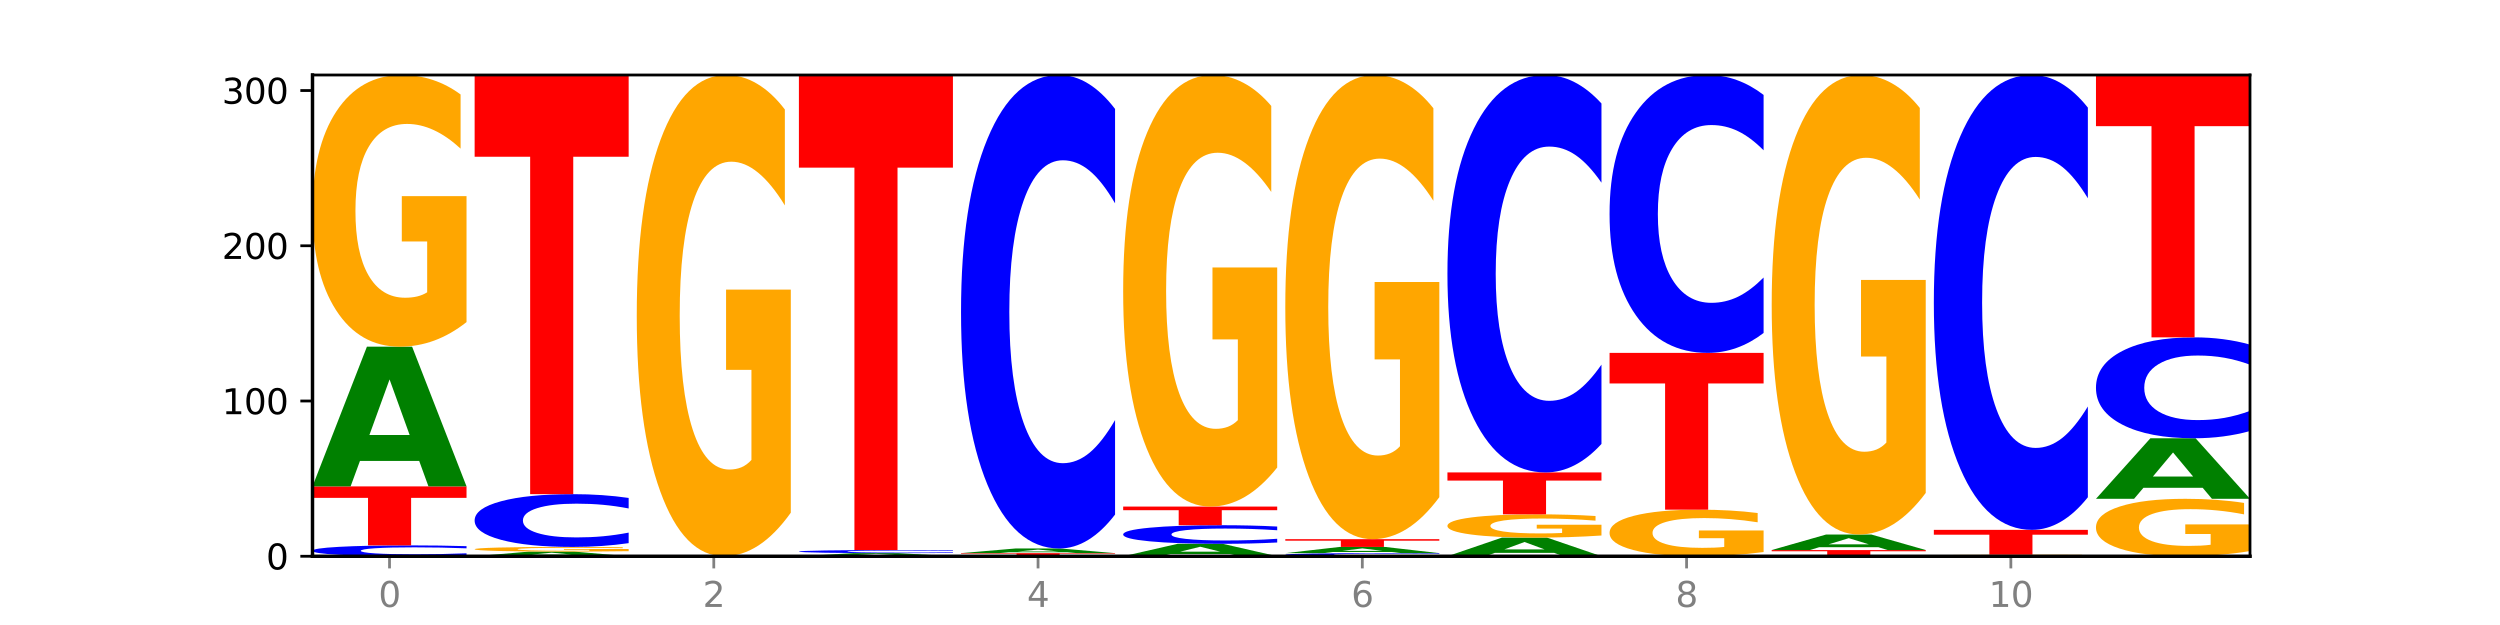
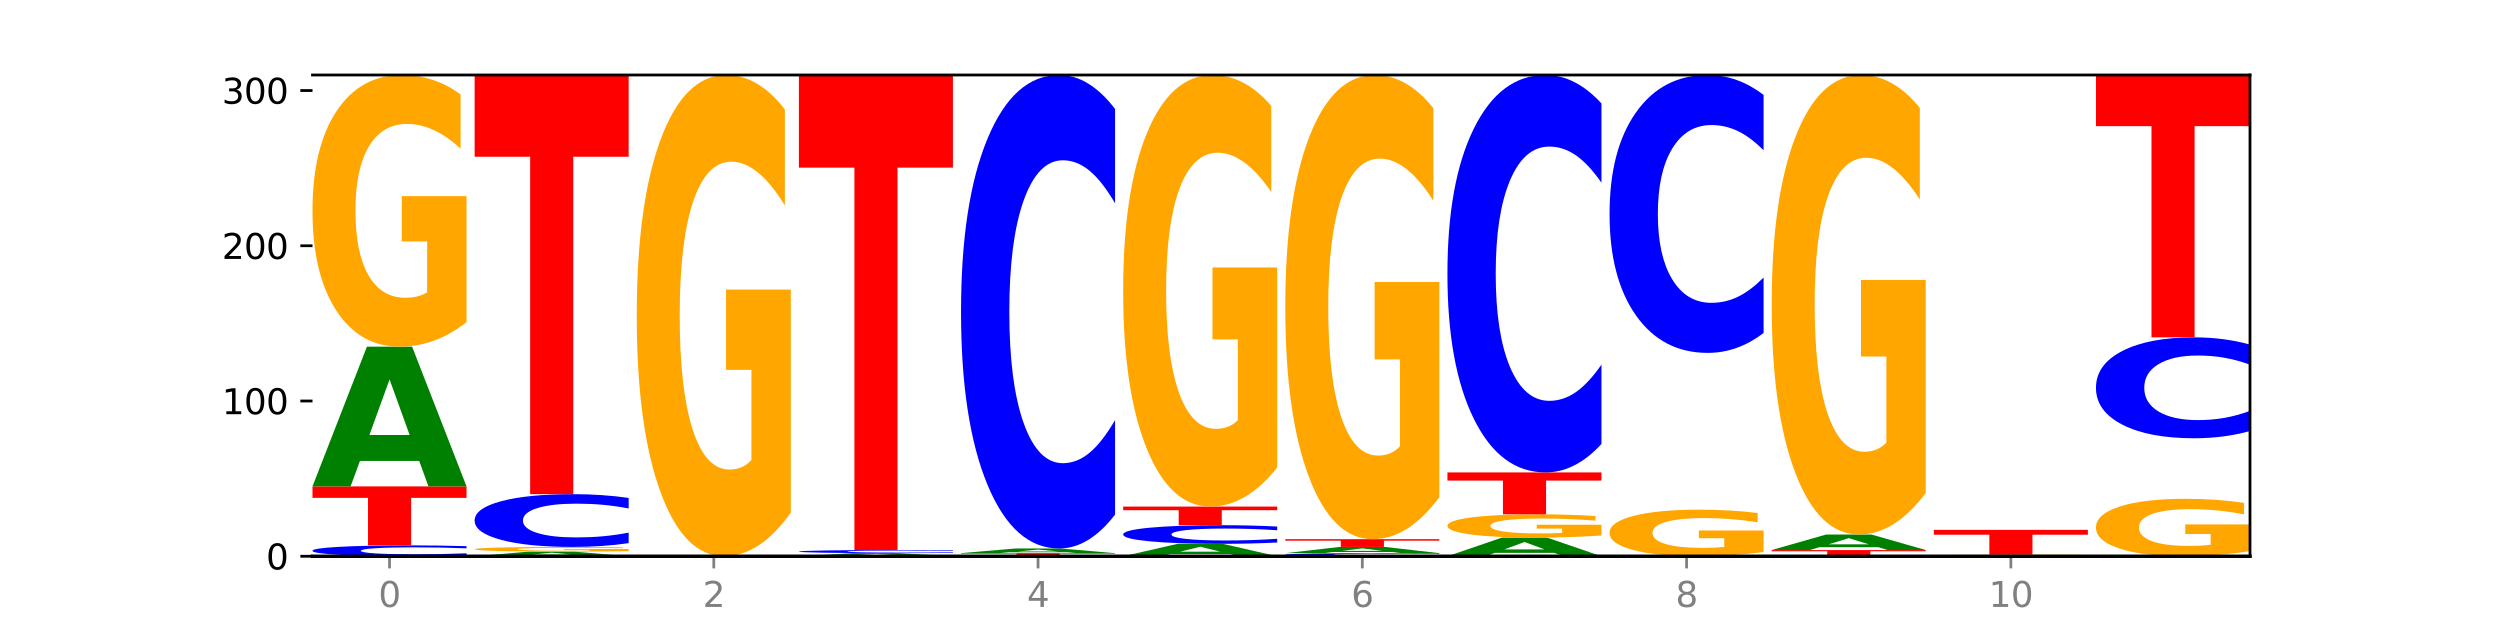
<svg xmlns="http://www.w3.org/2000/svg" xmlns:xlink="http://www.w3.org/1999/xlink" width="720pt" height="180pt" viewBox="0 0 720 180" version="1.1">
  <defs>
    <style type="text/css">*{stroke-linejoin: round; stroke-linecap: butt}</style>
  </defs>
  <g id="figure_1">
    <g id="patch_1">
      <path d="M 0 180  L 720 180  L 720 0  L 0 0  z " style="fill: #ffffff" />
    </g>
    <g id="axes_1">
      <g id="patch_2">
        <path d="M 90 160.2  L 648 160.2  L 648 21.6  L 90 21.6  z " style="fill: #ffffff" />
      </g>
      <g id="line2d_1">
        <path d="M 90 160.2  L 648 160.2  " clip-path="url(#pa137b0a454)" style="fill: none; stroke: #000000; stroke-width: 0.5; stroke-linecap: square" />
      </g>
      <g id="patch_3">
        <path d="M 134.36 159.976  Q 130.649 160.087 126.637 160.143  Q 122.624 160.2 118.254 160.2  Q 105.222 160.2 97.611 159.778  Q 90 159.357 90 158.636  Q 90 157.913 97.611 157.492  Q 105.222 157.07 118.254 157.07  Q 122.624 157.07 126.637 157.127  Q 130.649 157.183 134.36 157.295  L 134.36 157.919  Q 130.616 157.771 126.983 157.703  Q 123.351 157.634 119.339 157.634  Q 112.141 157.634 108.017 157.901  Q 103.904 158.167 103.904 158.636  Q 103.904 159.103 108.017 159.37  Q 112.141 159.636 119.339 159.636  Q 123.351 159.636 126.983 159.568  Q 130.616 159.499 134.36 159.351  L 134.36 159.976  z " clip-path="url(#pa137b0a454)" style="fill: #0000ff" />
      </g>
      <g id="patch_4">
        <path d="M 90 140.081  L 134.36 140.081  L 134.36 143.394  L 118.401 143.394  L 118.401 157.07  L 105.99 157.07  L 105.99 143.394  L 90 143.394  L 90 140.081  z " clip-path="url(#pa137b0a454)" style="fill: #ff0000" />
      </g>
      <g id="patch_5">
        <path d="M 120.728 132.75  L 103.668 132.75  L 100.974 140.081  L 90 140.081  L 105.672 99.842  L 118.687 99.842  L 134.36 140.081  L 123.395 140.081  L 120.728 132.75  z M 106.389 125.282  L 117.98 125.282  L 112.194 109.276  L 106.389 125.282  z " clip-path="url(#pa137b0a454)" style="fill: #008000" />
      </g>
      <g id="patch_6">
        <path d="M 134.36 92.763  Q 129.886 96.302 125.074 98.08  Q 120.263 99.842 115.133 99.842  Q 103.541 99.842 96.77 89.304  Q 90 78.766 90 60.745  Q 90 42.514 96.89 32.057  Q 103.789 21.6 115.789 21.6  Q 120.412 21.6 124.647 23.022  Q 128.892 24.428 132.65 27.208  L 132.65 42.805  Q 128.773 39.233 124.935 37.471  Q 121.098 35.694 117.24 35.694  Q 110.102 35.694 106.235 42.191  Q 102.367 48.672 102.367 60.745  Q 102.367 72.705 106.096 79.235  Q 109.824 85.748 116.684 85.748  Q 118.553 85.748 120.153 85.377  Q 121.754 84.989 123.026 84.181  L 123.026 69.538  L 115.719 69.538  L 115.719 56.495  L 134.36 56.495  L 134.36 92.763  z " clip-path="url(#pa137b0a454)" style="fill: #ffa600" />
      </g>
      <g id="patch_7">
        <path d="M 167.423 159.956  L 150.363 159.956  L 147.669 160.2  L 136.695 160.2  L 152.367 158.859  L 165.382 158.859  L 181.054 160.2  L 170.089 160.2  L 167.423 159.956  z M 153.083 159.707  L 164.675 159.707  L 158.888 159.173  L 153.083 159.707  z " clip-path="url(#pa137b0a454)" style="fill: #008000" />
      </g>
      <g id="patch_8">
        <path d="M 181.054 158.737  Q 176.581 158.798 171.769 158.829  Q 166.957 158.859 161.827 158.859  Q 150.235 158.859 143.465 158.678  Q 136.695 158.497 136.695 158.188  Q 136.695 157.876 143.584 157.697  Q 150.484 157.517 162.483 157.517  Q 167.106 157.517 171.341 157.542  Q 175.586 157.566 179.344 157.614  L 179.344 157.881  Q 175.467 157.82 171.63 157.79  Q 167.792 157.759 163.935 157.759  Q 156.797 157.759 152.929 157.87  Q 149.062 157.982 149.062 158.188  Q 149.062 158.394 152.79 158.505  Q 156.518 158.617 163.378 158.617  Q 165.247 158.617 166.848 158.611  Q 168.448 158.604 169.721 158.59  L 169.721 158.339  L 162.414 158.339  L 162.414 158.116  L 181.054 158.116  L 181.054 158.737  z " clip-path="url(#pa137b0a454)" style="fill: #ffa600" />
      </g>
      <g id="patch_9">
        <path d="M 181.054 156.428  Q 177.344 156.968 173.331 157.241  Q 169.319 157.517 164.949 157.517  Q 151.917 157.517 144.306 155.47  Q 136.695 153.423 136.695 149.921  Q 136.695 146.408 144.306 144.363  Q 151.917 142.316 164.949 142.316  Q 169.319 142.316 173.331 142.592  Q 177.344 142.866 181.054 143.406  L 181.054 146.436  Q 177.31 145.72 173.678 145.387  Q 170.045 145.054 166.033 145.054  Q 158.835 145.054 154.711 146.351  Q 150.598 147.645 150.598 149.921  Q 150.598 152.189 154.711 153.486  Q 158.835 154.779 166.033 154.779  Q 170.045 154.779 173.678 154.446  Q 177.31 154.11 181.054 153.394  L 181.054 156.428  z " clip-path="url(#pa137b0a454)" style="fill: #0000ff" />
      </g>
      <g id="patch_10">
        <path d="M 136.695 21.6  L 181.054 21.6  L 181.054 45.143  L 165.095 45.143  L 165.095 142.316  L 152.685 142.316  L 152.685 45.143  L 136.695 45.143  L 136.695 21.6  z " clip-path="url(#pa137b0a454)" style="fill: #ff0000" />
      </g>
      <g id="patch_11">
        <path d="M 227.749 147.66  Q 223.275 153.93 218.463 157.079  Q 213.652 160.2 208.522 160.2  Q 196.93 160.2 190.159 141.533  Q 183.389 122.866 183.389 90.943  Q 183.389 58.648 190.279 40.124  Q 197.178 21.6 209.178 21.6  Q 213.801 21.6 218.036 24.119  Q 222.281 26.61 226.039 31.535  L 226.039 59.163  Q 222.162 52.836 218.324 49.715  Q 214.487 46.566 210.629 46.566  Q 203.491 46.566 199.624 58.075  Q 195.757 69.556 195.757 90.943  Q 195.757 112.129 199.485 123.696  Q 203.213 135.234 210.073 135.234  Q 211.942 135.234 213.542 134.576  Q 215.143 133.889 216.415 132.457  L 216.415 106.518  L 209.108 106.518  L 209.108 83.413  L 227.749 83.413  L 227.749 147.66  z " clip-path="url(#pa137b0a454)" style="fill: #ffa600" />
      </g>
      <g id="patch_12">
        <path d="M 260.812 160.037  L 243.752 160.037  L 241.058 160.2  L 230.084 160.2  L 245.756 159.306  L 258.771 159.306  L 274.444 160.2  L 263.478 160.2  L 260.812 160.037  z M 246.473 159.871  L 258.064 159.871  L 252.277 159.515  L 246.473 159.871  z " clip-path="url(#pa137b0a454)" style="fill: #008000" />
      </g>
      <g id="patch_13">
        <path d="M 274.444 159.242  Q 270.733 159.273 266.721 159.29  Q 262.708 159.306 258.338 159.306  Q 245.306 159.306 237.695 159.185  Q 230.084 159.065 230.084 158.859  Q 230.084 158.652 237.695 158.532  Q 245.306 158.412 258.338 158.412  Q 262.708 158.412 266.721 158.428  Q 270.733 158.444 274.444 158.476  L 274.444 158.654  Q 270.699 158.612 267.067 158.592  Q 263.435 158.573 259.422 158.573  Q 252.224 158.573 248.1 158.649  Q 243.987 158.725 243.987 158.859  Q 243.987 158.992 248.1 159.069  Q 252.224 159.145 259.422 159.145  Q 263.435 159.145 267.067 159.125  Q 270.699 159.105 274.444 159.063  L 274.444 159.242  z " clip-path="url(#pa137b0a454)" style="fill: #0000ff" />
      </g>
      <g id="patch_14">
        <path d="M 230.084 21.6  L 274.444 21.6  L 274.444 48.282  L 258.484 48.282  L 258.484 158.412  L 246.074 158.412  L 246.074 48.282  L 230.084 48.282  L 230.084 21.6  z " clip-path="url(#pa137b0a454)" style="fill: #ff0000" />
      </g>
      <g id="patch_15">
        <path d="M 276.778 159.306  L 321.138 159.306  L 321.138 159.48  L 305.179 159.48  L 305.179 160.2  L 292.768 160.2  L 292.768 159.48  L 276.778 159.48  L 276.778 159.306  z " clip-path="url(#pa137b0a454)" style="fill: #ff0000" />
      </g>
      <g id="patch_16">
        <path d="M 307.506 159.061  L 290.446 159.061  L 287.753 159.306  L 276.778 159.306  L 292.451 157.965  L 305.466 157.965  L 321.138 159.306  L 310.173 159.306  L 307.506 159.061  z M 293.167 158.813  L 304.758 158.813  L 298.972 158.279  L 293.167 158.813  z " clip-path="url(#pa137b0a454)" style="fill: #008000" />
      </g>
      <g id="patch_17">
        <path d="M 321.138 148.19  Q 317.427 153.035 313.415 155.486  Q 309.403 157.965 305.033 157.965  Q 292.001 157.965 284.389 139.599  Q 276.778 121.233 276.778 89.825  Q 276.778 58.304 284.389 39.966  Q 292.001 21.6 305.033 21.6  Q 309.403 21.6 313.415 24.079  Q 317.427 26.53 321.138 31.375  L 321.138 58.557  Q 317.394 52.135 313.762 49.149  Q 310.129 46.163 306.117 46.163  Q 298.919 46.163 294.795 57.797  Q 290.682 69.402 290.682 89.825  Q 290.682 110.162 294.795 121.796  Q 298.919 133.401 306.117 133.401  Q 310.129 133.401 313.762 130.416  Q 317.394 127.402 321.138 120.979  L 321.138 148.19  z " clip-path="url(#pa137b0a454)" style="fill: #0000ff" />
      </g>
      <g id="patch_18">
        <path d="M 354.201 159.548  L 337.141 159.548  L 334.447 160.2  L 323.473 160.2  L 339.145 156.623  L 352.16 156.623  L 367.833 160.2  L 356.867 160.2  L 354.201 159.548  z M 339.862 158.885  L 351.453 158.885  L 345.666 157.462  L 339.862 158.885  z " clip-path="url(#pa137b0a454)" style="fill: #008000" />
      </g>
      <g id="patch_19">
        <path d="M 367.833 156.239  Q 364.122 156.429 360.11 156.526  Q 356.097 156.623 351.727 156.623  Q 338.695 156.623 331.084 155.901  Q 323.473 155.178 323.473 153.942  Q 323.473 152.702 331.084 151.981  Q 338.695 151.258 351.727 151.258  Q 356.097 151.258 360.11 151.356  Q 364.122 151.452 367.833 151.643  L 367.833 152.712  Q 364.088 152.459 360.456 152.342  Q 356.824 152.224 352.811 152.224  Q 345.614 152.224 341.489 152.682  Q 337.376 153.139 337.376 153.942  Q 337.376 154.742 341.489 155.2  Q 345.614 155.657 352.811 155.657  Q 356.824 155.657 360.456 155.539  Q 364.088 155.421 367.833 155.168  L 367.833 156.239  z " clip-path="url(#pa137b0a454)" style="fill: #0000ff" />
      </g>
      <g id="patch_20">
        <path d="M 323.473 145.893  L 367.833 145.893  L 367.833 146.939  L 351.873 146.939  L 351.873 151.258  L 339.463 151.258  L 339.463 146.939  L 323.473 146.939  L 323.473 145.893  z " clip-path="url(#pa137b0a454)" style="fill: #ff0000" />
      </g>
      <g id="patch_21">
        <path d="M 367.833 134.647  Q 363.359 140.27 358.547 143.094  Q 353.735 145.893 348.605 145.893  Q 337.013 145.893 330.243 129.153  Q 323.473 112.413 323.473 83.785  Q 323.473 54.824 330.362 38.212  Q 337.262 21.6 349.262 21.6  Q 353.884 21.6 358.12 23.859  Q 362.365 26.093 366.123 30.509  L 366.123 55.286  Q 362.245 49.611 358.408 46.813  Q 354.57 43.989 350.713 43.989  Q 343.575 43.989 339.708 54.31  Q 335.84 64.606 335.84 83.785  Q 335.84 102.784 339.568 113.157  Q 343.297 123.504 350.156 123.504  Q 352.025 123.504 353.626 122.914  Q 355.227 122.298 356.499 121.014  L 356.499 97.752  L 349.192 97.752  L 349.192 77.032  L 367.833 77.032  L 367.833 134.647  z " clip-path="url(#pa137b0a454)" style="fill: #ffa600" />
      </g>
      <g id="patch_22">
        <path d="M 414.527 160.136  Q 410.817 160.168 406.804 160.184  Q 402.792 160.2 398.422 160.2  Q 385.39 160.2 377.779 160.08  Q 370.167 159.959 370.167 159.753  Q 370.167 159.546 377.779 159.426  Q 385.39 159.306 398.422 159.306  Q 402.792 159.306 406.804 159.322  Q 410.817 159.338 414.527 159.37  L 414.527 159.548  Q 410.783 159.506 407.151 159.486  Q 403.518 159.467 399.506 159.467  Q 392.308 159.467 388.184 159.543  Q 384.071 159.619 384.071 159.753  Q 384.071 159.887 388.184 159.963  Q 392.308 160.039 399.506 160.039  Q 403.518 160.039 407.151 160.019  Q 410.783 160 414.527 159.957  L 414.527 160.136  z " clip-path="url(#pa137b0a454)" style="fill: #0000ff" />
      </g>
      <g id="patch_23">
        <path d="M 400.895 158.98  L 383.835 158.98  L 381.142 159.306  L 370.167 159.306  L 385.84 157.517  L 398.855 157.517  L 414.527 159.306  L 403.562 159.306  L 400.895 158.98  z M 386.556 158.648  L 398.147 158.648  L 392.361 157.937  L 386.556 158.648  z " clip-path="url(#pa137b0a454)" style="fill: #008000" />
      </g>
      <g id="patch_24">
        <path d="M 370.167 155.282  L 414.527 155.282  L 414.527 155.718  L 398.568 155.718  L 398.568 157.517  L 386.158 157.517  L 386.158 155.718  L 370.167 155.718  L 370.167 155.282  z " clip-path="url(#pa137b0a454)" style="fill: #ff0000" />
      </g>
      <g id="patch_25">
        <path d="M 414.527 143.187  Q 410.053 149.234 405.242 152.272  Q 400.43 155.282 395.3 155.282  Q 383.708 155.282 376.938 137.277  Q 370.167 119.273 370.167 88.482  Q 370.167 57.333 377.057 39.467  Q 383.956 21.6 395.956 21.6  Q 400.579 21.6 404.814 24.03  Q 409.059 26.433 412.817 31.182  L 412.817 57.83  Q 408.94 51.727 405.102 48.717  Q 401.265 45.68 397.408 45.68  Q 390.269 45.68 386.402 56.781  Q 382.535 67.854 382.535 88.482  Q 382.535 108.917 386.263 120.073  Q 389.991 131.202 396.851 131.202  Q 398.72 131.202 400.321 130.567  Q 401.921 129.904 403.194 128.523  L 403.194 103.505  L 395.887 103.505  L 395.887 81.22  L 414.527 81.22  L 414.527 143.187  z " clip-path="url(#pa137b0a454)" style="fill: #ffa600" />
      </g>
      <g id="patch_26">
        <path d="M 447.59 159.223  L 430.53 159.223  L 427.836 160.2  L 416.862 160.2  L 432.534 154.835  L 445.549 154.835  L 461.222 160.2  L 450.257 160.2  L 447.59 159.223  z M 433.251 158.227  L 444.842 158.227  L 439.055 156.093  L 433.251 158.227  z " clip-path="url(#pa137b0a454)" style="fill: #008000" />
      </g>
      <g id="patch_27">
        <path d="M 461.222 154.228  Q 456.748 154.531 451.936 154.684  Q 447.124 154.835 441.995 154.835  Q 430.403 154.835 423.632 153.932  Q 416.862 153.028 416.862 151.484  Q 416.862 149.921 423.752 149.025  Q 430.651 148.128 442.651 148.128  Q 447.274 148.128 451.509 148.25  Q 455.754 148.371 459.512 148.609  L 459.512 149.946  Q 455.635 149.64 451.797 149.489  Q 447.96 149.336 444.102 149.336  Q 436.964 149.336 433.097 149.893  Q 429.229 150.449 429.229 151.484  Q 429.229 152.509 432.958 153.069  Q 436.686 153.627 443.545 153.627  Q 445.414 153.627 447.015 153.595  Q 448.616 153.562 449.888 153.492  L 449.888 152.237  L 442.581 152.237  L 442.581 151.119  L 461.222 151.119  L 461.222 154.228  z " clip-path="url(#pa137b0a454)" style="fill: #ffa600" />
      </g>
      <g id="patch_28">
        <path d="M 416.862 136.057  L 461.222 136.057  L 461.222 138.411  L 445.263 138.411  L 445.263 148.128  L 432.852 148.128  L 432.852 138.411  L 416.862 138.411  L 416.862 136.057  z " clip-path="url(#pa137b0a454)" style="fill: #ff0000" />
      </g>
      <g id="patch_29">
        <path d="M 461.222 127.853  Q 457.511 131.919 453.499 133.976  Q 449.486 136.057 445.116 136.057  Q 432.084 136.057 424.473 120.641  Q 416.862 105.226 416.862 78.864  Q 416.862 52.407 424.473 37.015  Q 432.084 21.6 445.116 21.6  Q 449.486 21.6 453.499 23.681  Q 457.511 25.738 461.222 29.804  L 461.222 52.62  Q 457.478 47.229 453.845 44.723  Q 450.213 42.217 446.2 42.217  Q 439.003 42.217 434.879 51.982  Q 430.766 61.723 430.766 78.864  Q 430.766 95.934 434.879 105.699  Q 439.003 115.44 446.2 115.44  Q 450.213 115.44 453.845 112.934  Q 457.478 110.404 461.222 105.013  L 461.222 127.853  z " clip-path="url(#pa137b0a454)" style="fill: #0000ff" />
      </g>
      <g id="patch_30">
        <path d="M 507.916 158.986  Q 503.443 159.593 498.631 159.898  Q 493.819 160.2 488.689 160.2  Q 477.097 160.2 470.327 158.394  Q 463.556 156.587 463.556 153.498  Q 463.556 150.372 470.446 148.58  Q 477.346 146.787 489.345 146.787  Q 493.968 146.787 498.203 147.031  Q 502.448 147.272 506.206 147.749  L 506.206 150.422  Q 502.329 149.81 498.492 149.508  Q 494.654 149.203 490.797 149.203  Q 483.659 149.203 479.791 150.317  Q 475.924 151.428 475.924 153.498  Q 475.924 155.548 479.652 156.667  Q 483.38 157.784 490.24 157.784  Q 492.109 157.784 493.71 157.72  Q 495.31 157.654 496.583 157.515  L 496.583 155.005  L 489.276 155.005  L 489.276 152.769  L 507.916 152.769  L 507.916 158.986  z " clip-path="url(#pa137b0a454)" style="fill: #ffa600" />
      </g>
      <g id="patch_31">
-         <path d="M 463.556 101.63  L 507.916 101.63  L 507.916 110.437  L 491.957 110.437  L 491.957 146.787  L 479.547 146.787  L 479.547 110.437  L 463.556 110.437  L 463.556 101.63  z " clip-path="url(#pa137b0a454)" style="fill: #ff0000" />
-       </g>
+         </g>
      <g id="patch_32">
        <path d="M 507.916 95.894  Q 504.206 98.737 500.193 100.176  Q 496.181 101.63 491.811 101.63  Q 478.779 101.63 471.168 90.852  Q 463.556 80.073 463.556 61.64  Q 463.556 43.141 471.168 32.379  Q 478.779 21.6 491.811 21.6  Q 496.181 21.6 500.193 23.055  Q 504.206 24.493 507.916 27.337  L 507.916 43.29  Q 504.172 39.52 500.54 37.768  Q 496.907 36.016 492.895 36.016  Q 485.697 36.016 481.573 42.843  Q 477.46 49.654 477.46 61.64  Q 477.46 73.576 481.573 80.404  Q 485.697 87.215 492.895 87.215  Q 496.907 87.215 500.54 85.462  Q 504.172 83.693 507.916 79.924  L 507.916 95.894  z " clip-path="url(#pa137b0a454)" style="fill: #0000ff" />
      </g>
      <g id="patch_33">
        <path d="M 510.251 158.412  L 554.611 158.412  L 554.611 158.76  L 538.652 158.76  L 538.652 160.2  L 526.241 160.2  L 526.241 158.76  L 510.251 158.76  L 510.251 158.412  z " clip-path="url(#pa137b0a454)" style="fill: #ff0000" />
      </g>
      <g id="patch_34">
        <path d="M 540.979 157.597  L 523.919 157.597  L 521.225 158.412  L 510.251 158.412  L 525.923 153.941  L 538.938 153.941  L 554.611 158.412  L 543.646 158.412  L 540.979 157.597  z M 526.64 156.767  L 538.231 156.767  L 532.445 154.989  L 526.64 156.767  z " clip-path="url(#pa137b0a454)" style="fill: #008000" />
      </g>
      <g id="patch_35">
        <path d="M 554.611 141.967  Q 550.137 147.954 545.325 150.961  Q 540.514 153.941 535.384 153.941  Q 523.792 153.941 517.021 136.117  Q 510.251 118.293 510.251 87.811  Q 510.251 56.975 517.141 39.287  Q 524.04 21.6 536.04 21.6  Q 540.663 21.6 544.898 24.006  Q 549.143 26.384 552.901 31.086  L 552.901 57.467  Q 549.024 51.425 545.186 48.445  Q 541.349 45.438 537.491 45.438  Q 530.353 45.438 526.486 56.428  Q 522.619 67.39 522.619 87.811  Q 522.619 108.041 526.347 119.085  Q 530.075 130.102 536.935 130.102  Q 538.804 130.102 540.404 129.474  Q 542.005 128.818 543.277 127.451  L 543.277 102.683  L 535.97 102.683  L 535.97 80.622  L 554.611 80.622  L 554.611 141.967  z " clip-path="url(#pa137b0a454)" style="fill: #ffa600" />
      </g>
      <g id="patch_36">
        <path d="M 601.305 160.16  Q 596.832 160.18 592.02 160.19  Q 587.208 160.2 582.078 160.2  Q 570.486 160.2 563.716 160.14  Q 556.946 160.08 556.946 159.977  Q 556.946 159.872 563.835 159.813  Q 570.735 159.753 582.734 159.753  Q 587.357 159.753 591.592 159.761  Q 595.838 159.769 599.595 159.785  L 599.595 159.874  Q 595.718 159.854 591.881 159.844  Q 588.043 159.833 584.186 159.833  Q 577.048 159.833 573.18 159.871  Q 569.313 159.908 569.313 159.977  Q 569.313 160.045 573.041 160.082  Q 576.769 160.119 583.629 160.119  Q 585.498 160.119 587.099 160.117  Q 588.699 160.115 589.972 160.111  L 589.972 160.027  L 582.665 160.027  L 582.665 159.952  L 601.305 159.952  L 601.305 160.16  z " clip-path="url(#pa137b0a454)" style="fill: #ffa600" />
      </g>
      <g id="patch_37">
        <path d="M 556.946 152.599  L 601.305 152.599  L 601.305 153.994  L 585.346 153.994  L 585.346 159.753  L 572.936 159.753  L 572.936 153.994  L 556.946 153.994  L 556.946 152.599  z " clip-path="url(#pa137b0a454)" style="fill: #ff0000" />
      </g>
      <g id="patch_38">
-         <path d="M 601.305 143.209  Q 597.595 147.864 593.582 150.218  Q 589.57 152.599 585.2 152.599  Q 572.168 152.599 564.557 134.956  Q 556.946 117.313 556.946 87.14  Q 556.946 56.86 564.557 39.243  Q 572.168 21.6 585.2 21.6  Q 589.57 21.6 593.582 23.981  Q 597.595 26.336 601.305 30.99  L 601.305 57.103  Q 597.561 50.933 593.929 48.065  Q 590.297 45.197 586.284 45.197  Q 579.086 45.197 574.962 56.373  Q 570.849 67.521 570.849 87.14  Q 570.849 106.678 574.962 117.854  Q 579.086 129.003 586.284 129.003  Q 590.297 129.003 593.929 126.134  Q 597.561 123.239 601.305 117.069  L 601.305 143.209  z " clip-path="url(#pa137b0a454)" style="fill: #0000ff" />
-       </g>
+         </g>
      <g id="patch_39">
        <path d="M 648 158.703  Q 643.526 159.452 638.714 159.828  Q 633.903 160.2 628.773 160.2  Q 617.181 160.2 610.41 157.972  Q 603.64 155.744 603.64 151.934  Q 603.64 148.079 610.53 145.868  Q 617.429 143.657 629.429 143.657  Q 634.052 143.657 638.287 143.958  Q 642.532 144.255 646.29 144.843  L 646.29 148.141  Q 642.413 147.386 638.575 147.013  Q 634.738 146.637 630.88 146.637  Q 623.742 146.637 619.875 148.011  Q 616.008 149.381 616.008 151.934  Q 616.008 154.463 619.736 155.843  Q 623.464 157.22 630.324 157.22  Q 632.193 157.22 633.793 157.142  Q 635.394 157.06 636.666 156.889  L 636.666 153.793  L 629.359 153.793  L 629.359 151.035  L 648 151.035  L 648 158.703  z " clip-path="url(#pa137b0a454)" style="fill: #ffa600" />
      </g>
      <g id="patch_40">
-         <path d="M 634.368 140.481  L 617.308 140.481  L 614.614 143.657  L 603.64 143.657  L 619.313 126.221  L 632.328 126.221  L 648 143.657  L 637.035 143.657  L 634.368 140.481  z M 620.029 137.245  L 631.62 137.245  L 625.834 130.309  L 620.029 137.245  z " clip-path="url(#pa137b0a454)" style="fill: #008000" />
-       </g>
+         </g>
      <g id="patch_41">
        <path d="M 648 124.138  Q 644.289 125.17 640.277 125.692  Q 636.265 126.221 631.895 126.221  Q 618.863 126.221 611.251 122.307  Q 603.64 118.393 603.64 111.699  Q 603.64 104.981 611.251 101.073  Q 618.863 97.159 631.895 97.159  Q 636.265 97.159 640.277 97.688  Q 644.289 98.21 648 99.242  L 648 105.035  Q 644.256 103.667 640.623 103.03  Q 636.991 102.394 632.979 102.394  Q 625.781 102.394 621.657 104.873  Q 617.544 107.347 617.544 111.699  Q 617.544 116.033 621.657 118.513  Q 625.781 120.986 632.979 120.986  Q 636.991 120.986 640.623 120.35  Q 644.256 119.707 648 118.338  L 648 124.138  z " clip-path="url(#pa137b0a454)" style="fill: #0000ff" />
      </g>
      <g id="patch_42">
        <path d="M 603.64 21.6  L 648 21.6  L 648 36.336  L 632.041 36.336  L 632.041 97.159  L 619.63 97.159  L 619.63 36.336  L 603.64 36.336  L 603.64 21.6  z " clip-path="url(#pa137b0a454)" style="fill: #ff0000" />
      </g>
      <g id="matplotlib.axis_1">
        <g id="xtick_1">
          <g id="line2d_2">
            <defs>
              <path id="m4d7286b5b5" d="M 0 0  L 0 3.5  " style="stroke: #808080; stroke-width: 0.8" />
            </defs>
            <g>
              <use xlink:href="#m4d7286b5b5" x="112.18" y="160.2" style="fill: #808080; stroke: #808080; stroke-width: 0.8" />
            </g>
          </g>
          <g id="text_1">
            <g style="fill: #808080" transform="translate(108.999 174.798) scale(0.1 -0.1)">
              <defs>
                <path id="DejaVuSans-30" d="M 2034 4250  Q 1547 4250 1301 3770  Q 1056 3291 1056 2328  Q 1056 1369 1301 889  Q 1547 409 2034 409  Q 2525 409 2770 889  Q 3016 1369 3016 2328  Q 3016 3291 2770 3770  Q 2525 4250 2034 4250  z M 2034 4750  Q 2819 4750 3233 4129  Q 3647 3509 3647 2328  Q 3647 1150 3233 529  Q 2819 -91 2034 -91  Q 1250 -91 836 529  Q 422 1150 422 2328  Q 422 3509 836 4129  Q 1250 4750 2034 4750  z " transform="scale(0.016)" />
              </defs>
              <use xlink:href="#DejaVuSans-30" />
            </g>
          </g>
        </g>
        <g id="xtick_2">
          <g id="line2d_3">
            <g>
              <use xlink:href="#m4d7286b5b5" x="205.569" y="160.2" style="fill: #808080; stroke: #808080; stroke-width: 0.8" />
            </g>
          </g>
          <g id="text_2">
            <g style="fill: #808080" transform="translate(202.388 174.798) scale(0.1 -0.1)">
              <defs>
                <path id="DejaVuSans-32" d="M 1228 531  L 3431 531  L 3431 0  L 469 0  L 469 531  Q 828 903 1448 1529  Q 2069 2156 2228 2338  Q 2531 2678 2651 2914  Q 2772 3150 2772 3378  Q 2772 3750 2511 3984  Q 2250 4219 1831 4219  Q 1534 4219 1204 4116  Q 875 4013 500 3803  L 500 4441  Q 881 4594 1212 4672  Q 1544 4750 1819 4750  Q 2544 4750 2975 4387  Q 3406 4025 3406 3419  Q 3406 3131 3298 2873  Q 3191 2616 2906 2266  Q 2828 2175 2409 1742  Q 1991 1309 1228 531  z " transform="scale(0.016)" />
              </defs>
              <use xlink:href="#DejaVuSans-32" />
            </g>
          </g>
        </g>
        <g id="xtick_3">
          <g id="line2d_4">
            <g>
              <use xlink:href="#m4d7286b5b5" x="298.958" y="160.2" style="fill: #808080; stroke: #808080; stroke-width: 0.8" />
            </g>
          </g>
          <g id="text_3">
            <g style="fill: #808080" transform="translate(295.777 174.798) scale(0.1 -0.1)">
              <defs>
                <path id="DejaVuSans-34" d="M 2419 4116  L 825 1625  L 2419 1625  L 2419 4116  z M 2253 4666  L 3047 4666  L 3047 1625  L 3713 1625  L 3713 1100  L 3047 1100  L 3047 0  L 2419 0  L 2419 1100  L 313 1100  L 313 1709  L 2253 4666  z " transform="scale(0.016)" />
              </defs>
              <use xlink:href="#DejaVuSans-34" />
            </g>
          </g>
        </g>
        <g id="xtick_4">
          <g id="line2d_5">
            <g>
              <use xlink:href="#m4d7286b5b5" x="392.347" y="160.2" style="fill: #808080; stroke: #808080; stroke-width: 0.8" />
            </g>
          </g>
          <g id="text_4">
            <g style="fill: #808080" transform="translate(389.166 174.798) scale(0.1 -0.1)">
              <defs>
                <path id="DejaVuSans-36" d="M 2113 2584  Q 1688 2584 1439 2293  Q 1191 2003 1191 1497  Q 1191 994 1439 701  Q 1688 409 2113 409  Q 2538 409 2786 701  Q 3034 994 3034 1497  Q 3034 2003 2786 2293  Q 2538 2584 2113 2584  z M 3366 4563  L 3366 3988  Q 3128 4100 2886 4159  Q 2644 4219 2406 4219  Q 1781 4219 1451 3797  Q 1122 3375 1075 2522  Q 1259 2794 1537 2939  Q 1816 3084 2150 3084  Q 2853 3084 3261 2657  Q 3669 2231 3669 1497  Q 3669 778 3244 343  Q 2819 -91 2113 -91  Q 1303 -91 875 529  Q 447 1150 447 2328  Q 447 3434 972 4092  Q 1497 4750 2381 4750  Q 2619 4750 2861 4703  Q 3103 4656 3366 4563  z " transform="scale(0.016)" />
              </defs>
              <use xlink:href="#DejaVuSans-36" />
            </g>
          </g>
        </g>
        <g id="xtick_5">
          <g id="line2d_6">
            <g>
              <use xlink:href="#m4d7286b5b5" x="485.736" y="160.2" style="fill: #808080; stroke: #808080; stroke-width: 0.8" />
            </g>
          </g>
          <g id="text_5">
            <g style="fill: #808080" transform="translate(482.555 174.798) scale(0.1 -0.1)">
              <defs>
                <path id="DejaVuSans-38" d="M 2034 2216  Q 1584 2216 1326 1975  Q 1069 1734 1069 1313  Q 1069 891 1326 650  Q 1584 409 2034 409  Q 2484 409 2743 651  Q 3003 894 3003 1313  Q 3003 1734 2745 1975  Q 2488 2216 2034 2216  z M 1403 2484  Q 997 2584 770 2862  Q 544 3141 544 3541  Q 544 4100 942 4425  Q 1341 4750 2034 4750  Q 2731 4750 3128 4425  Q 3525 4100 3525 3541  Q 3525 3141 3298 2862  Q 3072 2584 2669 2484  Q 3125 2378 3379 2068  Q 3634 1759 3634 1313  Q 3634 634 3220 271  Q 2806 -91 2034 -91  Q 1263 -91 848 271  Q 434 634 434 1313  Q 434 1759 690 2068  Q 947 2378 1403 2484  z M 1172 3481  Q 1172 3119 1398 2916  Q 1625 2713 2034 2713  Q 2441 2713 2670 2916  Q 2900 3119 2900 3481  Q 2900 3844 2670 4047  Q 2441 4250 2034 4250  Q 1625 4250 1398 4047  Q 1172 3844 1172 3481  z " transform="scale(0.016)" />
              </defs>
              <use xlink:href="#DejaVuSans-38" />
            </g>
          </g>
        </g>
        <g id="xtick_6">
          <g id="line2d_7">
            <g>
              <use xlink:href="#m4d7286b5b5" x="579.126" y="160.2" style="fill: #808080; stroke: #808080; stroke-width: 0.8" />
            </g>
          </g>
          <g id="text_6">
            <g style="fill: #808080" transform="translate(572.763 174.798) scale(0.1 -0.1)">
              <defs>
                <path id="DejaVuSans-31" d="M 794 531  L 1825 531  L 1825 4091  L 703 3866  L 703 4441  L 1819 4666  L 2450 4666  L 2450 531  L 3481 531  L 3481 0  L 794 0  L 794 531  z " transform="scale(0.016)" />
              </defs>
              <use xlink:href="#DejaVuSans-31" />
              <use xlink:href="#DejaVuSans-30" x="63.623" />
            </g>
          </g>
        </g>
      </g>
      <g id="matplotlib.axis_2">
        <g id="ytick_1">
          <g id="line2d_8">
            <defs>
              <path id="m2d313b05fc" d="M 0 0  L -3.5 0  " style="stroke: #000000; stroke-width: 0.8" />
            </defs>
            <g>
              <use xlink:href="#m2d313b05fc" x="90" y="160.2" style="stroke: #000000; stroke-width: 0.8" />
            </g>
          </g>
          <g id="text_7">
            <g transform="translate(76.638 163.999) scale(0.1 -0.1)">
              <use xlink:href="#DejaVuSans-30" />
            </g>
          </g>
        </g>
        <g id="ytick_2">
          <g id="line2d_9">
            <g>
              <use xlink:href="#m2d313b05fc" x="90" y="115.49" style="stroke: #000000; stroke-width: 0.8" />
            </g>
          </g>
          <g id="text_8">
            <g transform="translate(63.913 119.29) scale(0.1 -0.1)">
              <use xlink:href="#DejaVuSans-31" />
              <use xlink:href="#DejaVuSans-30" x="63.623" />
              <use xlink:href="#DejaVuSans-30" x="127.246" />
            </g>
          </g>
        </g>
        <g id="ytick_3">
          <g id="line2d_10">
            <g>
              <use xlink:href="#m2d313b05fc" x="90" y="70.781" style="stroke: #000000; stroke-width: 0.8" />
            </g>
          </g>
          <g id="text_9">
            <g transform="translate(63.913 74.58) scale(0.1 -0.1)">
              <use xlink:href="#DejaVuSans-32" />
              <use xlink:href="#DejaVuSans-30" x="63.623" />
              <use xlink:href="#DejaVuSans-30" x="127.246" />
            </g>
          </g>
        </g>
        <g id="ytick_4">
          <g id="line2d_11">
            <g>
              <use xlink:href="#m2d313b05fc" x="90" y="26.071" style="stroke: #000000; stroke-width: 0.8" />
            </g>
          </g>
          <g id="text_10">
            <g transform="translate(63.913 29.87) scale(0.1 -0.1)">
              <defs>
                <path id="DejaVuSans-33" d="M 2597 2516  Q 3050 2419 3304 2112  Q 3559 1806 3559 1356  Q 3559 666 3084 287  Q 2609 -91 1734 -91  Q 1441 -91 1130 -33  Q 819 25 488 141  L 488 750  Q 750 597 1062 519  Q 1375 441 1716 441  Q 2309 441 2620 675  Q 2931 909 2931 1356  Q 2931 1769 2642 2001  Q 2353 2234 1838 2234  L 1294 2234  L 1294 2753  L 1863 2753  Q 2328 2753 2575 2939  Q 2822 3125 2822 3475  Q 2822 3834 2567 4026  Q 2313 4219 1838 4219  Q 1578 4219 1281 4162  Q 984 4106 628 3988  L 628 4550  Q 988 4650 1302 4700  Q 1616 4750 1894 4750  Q 2613 4750 3031 4423  Q 3450 4097 3450 3541  Q 3450 3153 3228 2886  Q 3006 2619 2597 2516  z " transform="scale(0.016)" />
              </defs>
              <use xlink:href="#DejaVuSans-33" />
              <use xlink:href="#DejaVuSans-30" x="63.623" />
              <use xlink:href="#DejaVuSans-30" x="127.246" />
            </g>
          </g>
        </g>
      </g>
      <g id="patch_43">
-         <path d="M 90 160.2  L 90 21.6  " style="fill: none; stroke: #000000; stroke-linejoin: miter; stroke-linecap: square" />
-       </g>
+         </g>
      <g id="patch_44">
        <path d="M 648 160.2  L 648 21.6  " style="fill: none; stroke: #000000; stroke-width: 0.8; stroke-linejoin: miter; stroke-linecap: square" />
      </g>
      <g id="patch_45">
        <path d="M 90 160.2  L 648 160.2  " style="fill: none; stroke: #000000; stroke-linejoin: miter; stroke-linecap: square" />
      </g>
      <g id="patch_46">
        <path d="M 90 21.6  L 648 21.6  " style="fill: none; stroke: #000000; stroke-width: 0.8; stroke-linejoin: miter; stroke-linecap: square" />
      </g>
    </g>
  </g>
  <defs>
    <clipPath id="pa137b0a454">
      <rect x="90" y="21.6" width="558" height="138.6" />
    </clipPath>
  </defs>
</svg>